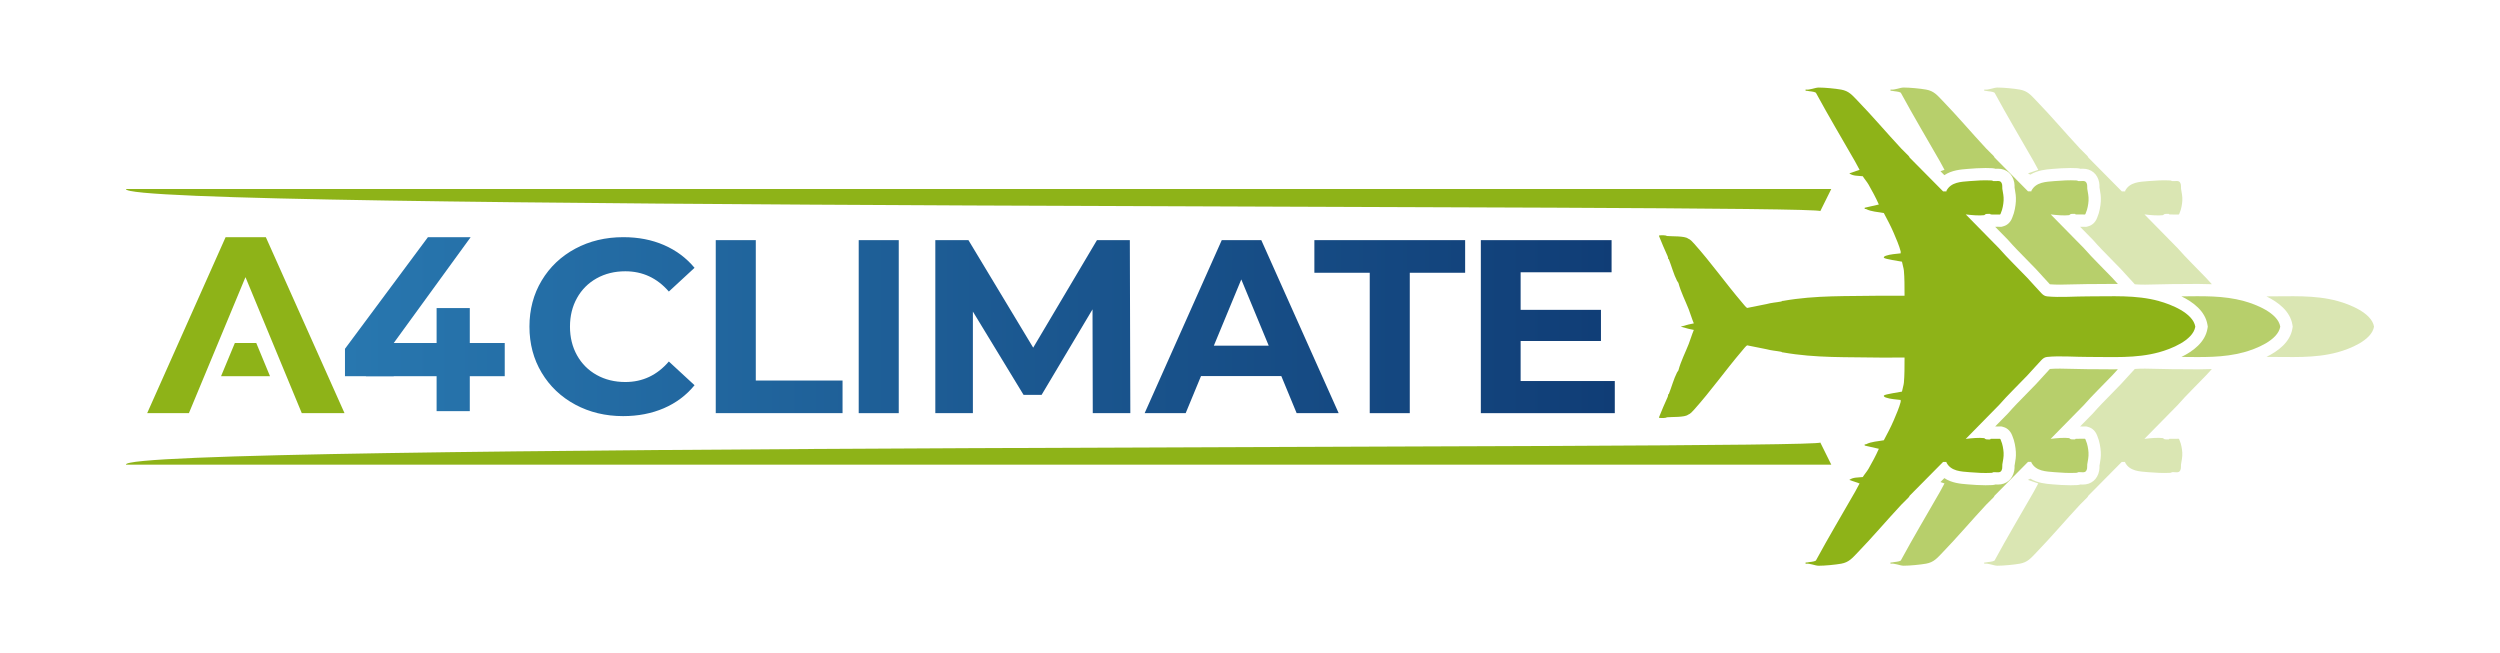
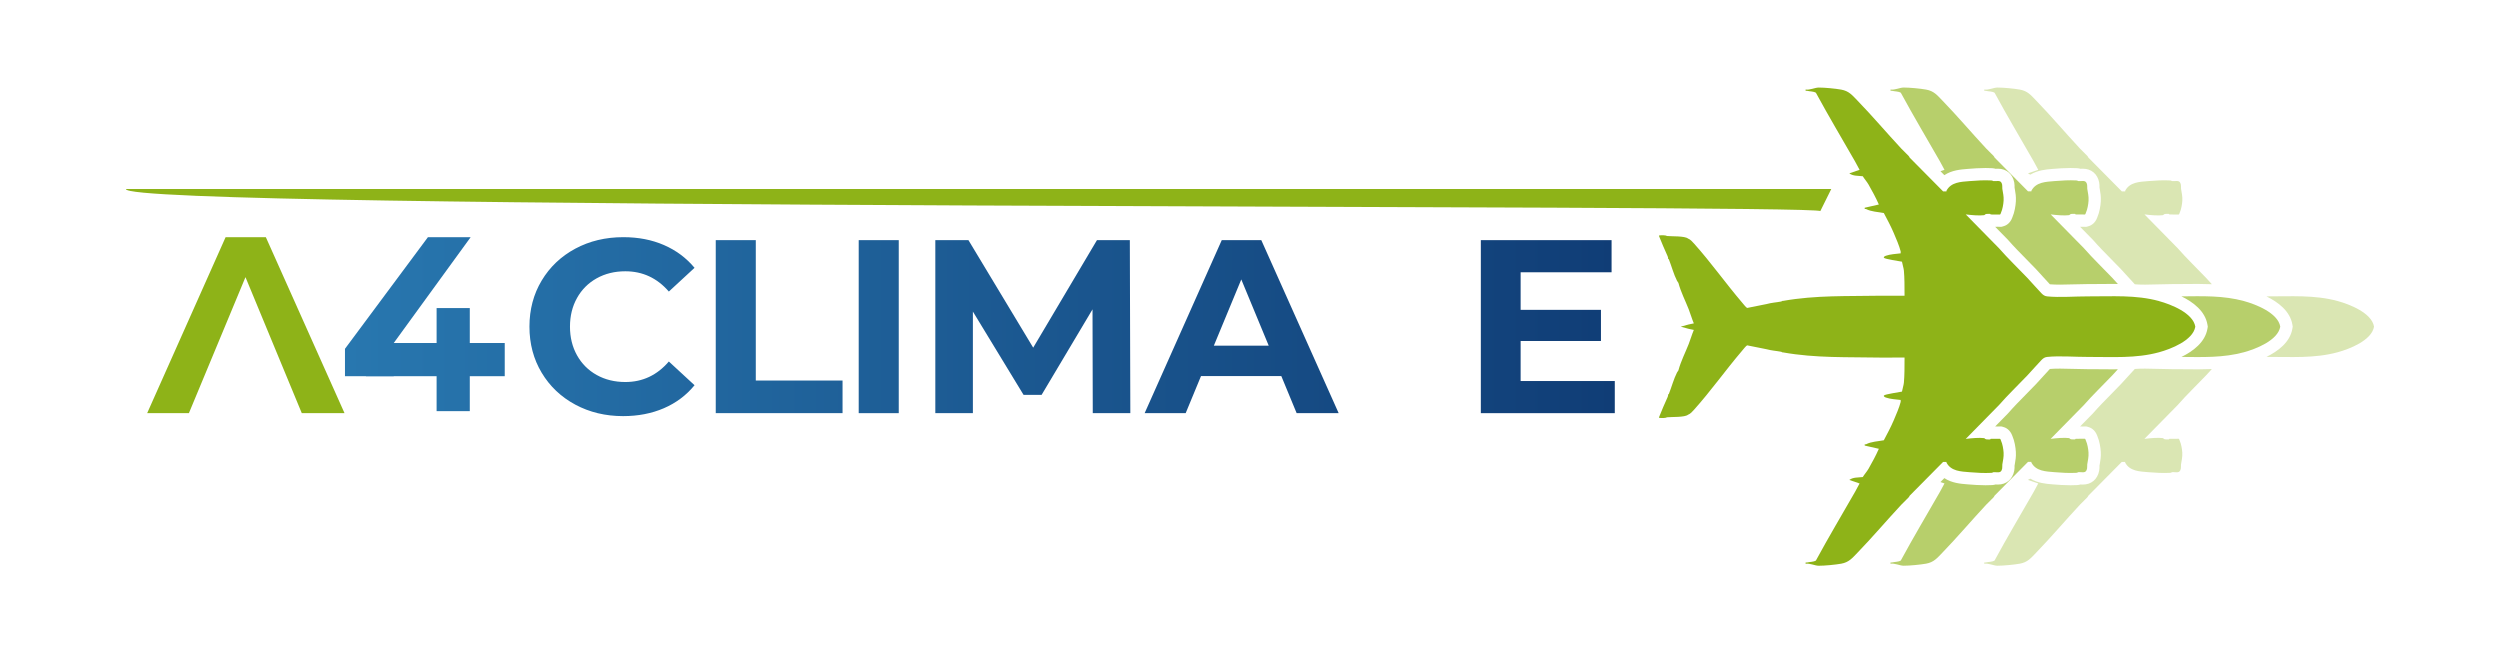
<svg xmlns="http://www.w3.org/2000/svg" id="Ebene_3" viewBox="0 0 413.302 108">
  <defs>
    <linearGradient id="Unbenannter_Verlauf_9" x1="57.031" y1="54.001" x2="266.959" y2="54.001" gradientUnits="userSpaceOnUse">
      <stop offset="0" stop-color="#2877af" />
      <stop offset="1" stop-color="#103d76" />
    </linearGradient>
  </defs>
  <path d="M386.482,49.772c-3.847-1.053-7.75-.757-11.705-.774-.028,0-.06.001-.088.001,1.94.95,3.917,2.441,4.288,4.666l.056.335-.056.335c-.371,2.224-2.349,3.715-4.288,4.666.028,0,.06.001.088.001,3.956-.017,7.859.28,11.705-.773,1.941-.531,5.614-1.949,5.995-4.228-.381-2.279-4.054-3.697-5.995-4.228Z" fill="#dae6b3" />
  <path d="M328.306,15.016c.481.118.999.067,1.441.316,2.075,3.835,4.314,7.581,6.478,11.364.257.449.485.928.744,1.381l-1.698.582c.119.093.257.151.395.206,1.192-.723,2.579-.851,3.546-.928l.271-.022c.765-.064,1.777-.138,2.818-.138.359,0,.716.009,1.068.028.223.012.422.052.59.101.134-.008.263-.015.384-.015,1.393,0,2.425.873,2.693,2.275.063.324.059.602.053.834.019.12.04.234.059.345.095.537.204,1.145.158,1.948-.042.739-.214,1.8-.568,2.614-.376,1.099-1.162,1.435-1.6,1.537l-.266.062-.273-.011c-.088-.003-.175-.004-.263-.004l-.376.004h-.077s2.078,2.115,2.078,2.115l.042.043.04.045c.91,1.043,1.957,2.106,2.97,3.134.561.569,1.115,1.132,1.643,1.686.384.404.768.832,1.15,1.258.378.422.753.841,1.123,1.225.467.039,1.022.058,1.687.058.756,0,1.543-.024,2.311-.047.773-.023,1.529-.045,2.222-.045h.135s.336,0,.336,0c.623,0,1.245-.007,1.866-.013.632-.007,1.263-.013,1.893-.013.746,0,1.512.016,2.287.048-.325-.362-.65-.727-.977-1.07-1.499-1.575-3.217-3.216-4.673-4.885,0,0-2.53-2.577-5.491-5.588.981.128,2.267.23,3.028.13.194-.025.069-.24.683-.22.106.003.213-.006.318,0,.025,0,.079.105.106.106.504.021,1.016-.016,1.521.004.101-.024.135-.231.178-.322.245-.528.39-1.382.424-1.965.043-.749-.105-1.262-.212-1.963-.03-.201.02-.43-.025-.664-.171-.894-.772-.552-1.461-.61-.025-.002-.142-.097-.318-.106-1.2-.065-2.431.007-3.61.106-1.429.12-3.062.154-3.822,1.593v.106c-.185,0-.372.004-.556,0-2.9-2.945-5.398-5.475-5.525-5.58-.112-.29-.352-.44-.531-.638-.284-.312-.586-.566-.85-.85-2.437-2.616-4.782-5.395-7.274-7.966-.852-.88-1.397-1.564-2.669-1.791-.967-.173-2.732-.342-3.704-.34-.648.002-1.477.442-2.177.327-.052.32.078.17.258.214Z" fill="#dae6b3" />
  <path d="M364.688,62.081c.327-.343.652-.708.977-1.07-.774.031-1.539.048-2.284.048-.63,0-1.262-.007-1.895-.013-.621-.007-1.244-.013-1.868-.013h-.336s-.135,0-.135,0c-.693,0-1.449-.022-2.222-.045-.768-.023-1.554-.047-2.311-.047-.665,0-1.219.019-1.686.058-.37.384-.744.803-1.122,1.224-.382.426-.766.855-1.151,1.259-.528.554-1.082,1.117-1.643,1.686-1.013,1.028-2.06,2.091-2.971,3.134l-.039.045-.042.043-2.078,2.115h.077s.376.005.376.005c.088,0,.176-.001.263-.004l.273-.011.266.062c.436.102,1.216.434,1.599,1.535.355.814.527,1.876.569,2.616.046.803-.062,1.412-.158,1.948-.021.116-.042.236-.062.359,0-.002.001-.003.002-.003,0,0,0,.001.001.004.005.176.014.471-.053.816-.269,1.405-1.301,2.278-2.694,2.278-.121,0-.25-.007-.384-.015-.167.049-.365.089-.587.1-.355.019-.713.028-1.072.028-1.041,0-2.053-.074-2.818-.138l-.271-.022c-.966-.077-2.354-.205-3.546-.928-.139.055-.276.113-.395.206l1.698.583c-.258.452-.486.931-.744,1.38-2.165,3.783-4.403,7.529-6.478,11.364-.442.248-.959.197-1.441.316-.18.044-.31-.105-.258.214.7-.115,1.529.326,2.177.328.971.002,2.737-.167,3.704-.34,1.272-.228,1.817-.911,2.669-1.791,2.491-2.571,4.837-5.35,7.274-7.966.264-.283.565-.537.85-.85.18-.197.42-.348.531-.637.127-.105,2.624-2.635,5.525-5.58.185-.004.372,0,.556,0v.106c.76,1.439,2.393,1.473,3.822,1.593,1.179.099,2.41.171,3.61.106.176-.009.293-.104.318-.106.689-.059,1.29.284,1.461-.61.045-.233-.005-.463.025-.664.106-.701.254-1.214.212-1.963-.033-.583-.179-1.438-.424-1.965-.042-.091-.076-.299-.178-.322-.505.019-1.017-.017-1.521.004-.028,0-.081.105-.106.106-.106.006-.212-.003-.318,0-.614.02-.489-.195-.683-.22-.761-.101-2.047.002-3.028.13,2.961-3.011,5.491-5.588,5.491-5.588,1.456-1.668,3.174-3.31,4.673-4.885Z" fill="#dae6b3" />
  <path d="M95.107,66.893c-2.356-1.266-4.209-3.023-5.556-5.271-1.349-2.247-2.023-4.787-2.023-7.621s.674-5.373,2.023-7.621c1.347-2.247,3.2-4.005,5.556-5.271s5.007-1.9,7.948-1.9c2.478,0,4.72.436,6.721,1.308,2.003.872,3.684,2.124,5.047,3.759l-4.249,3.923c-1.934-2.234-4.332-3.351-7.192-3.351-1.771,0-3.35.389-4.741,1.165-1.389.776-2.47,1.859-3.247,3.248-.777,1.39-1.165,2.97-1.165,4.74s.388,3.351,1.165,4.74c.777,1.389,1.858,2.472,3.247,3.248,1.391.776,2.97,1.165,4.741,1.165,2.86,0,5.258-1.13,7.192-3.392l4.249,3.923c-1.362,1.662-3.052,2.929-5.066,3.8-2.018.871-4.264,1.307-6.744,1.307-2.915,0-5.55-.634-7.907-1.9Z" fill="url(#Unbenannter_Verlauf_9)" />
  <path d="M118.329,39.7h6.619v23.21h14.342v5.394h-20.962v-28.603Z" fill="url(#Unbenannter_Verlauf_9)" />
  <path d="M141.962,39.7h6.619v28.603h-6.619v-28.603Z" fill="url(#Unbenannter_Verlauf_9)" />
  <path d="M180.657,68.303l-.041-17.161-8.418,14.137h-2.982l-8.377-13.77v16.794h-6.211v-28.603h5.475l10.706,17.775,10.542-17.775h5.434l.082,28.603h-6.211Z" fill="url(#Unbenannter_Verlauf_9)" />
  <path d="M211.83,62.174h-13.279l-2.534,6.129h-6.783l12.748-28.603h6.538l12.789,28.603h-6.946l-2.534-6.129ZM209.746,57.148l-4.536-10.951-4.536,10.951h9.071Z" fill="url(#Unbenannter_Verlauf_9)" />
-   <path d="M226.446,45.093h-9.153v-5.394h24.925v5.394h-9.153v23.21h-6.619v-23.21Z" fill="url(#Unbenannter_Verlauf_9)" />
  <path d="M266.959,62.991v5.312h-22.146v-28.603h21.615v5.312h-15.037v6.212h13.28v5.148h-13.28v6.619h15.568Z" fill="url(#Unbenannter_Verlauf_9)" />
  <polygon points="65.096 56.707 65.094 56.707 77.811 39.209 70.746 39.209 57.031 57.663 57.031 62.193 65.096 62.193 65.096 56.707" fill="url(#Unbenannter_Verlauf_9)" />
  <polygon points="83.443 56.707 77.666 56.707 77.666 50.931 72.18 50.931 72.18 56.707 60.5 56.707 60.5 62.193 72.18 62.193 72.18 67.97 77.666 67.97 77.666 62.193 83.443 62.193 83.443 56.707" fill="url(#Unbenannter_Verlauf_9)" />
-   <path d="M300.935,73.157c-.216,1.182-281.45.088-280.105,3.66,0,.003,281.92,0,281.92,0l-1.815-3.66Z" fill="#8eb318" />
  <path d="M300.935,34.903c-.216-1.182-281.45-.088-280.105-3.66,0-.003,281.92,0,281.92,0l-1.815,3.66Z" fill="#8eb318" />
-   <polygon points="44.637 62.193 42.366 56.707 38.826 56.707 36.544 62.193 44.637 62.193" fill="#8eb318" />
  <path d="M40.581,45.818l-9.351,22.484h-6.9l12.968-29.093h6.65l13.009,29.093h-7.066l-9.31-22.484Z" fill="#8eb318" />
  <path d="M356.936,49.772c-3.847-1.053-7.749-.757-11.705-.774-2.089-.009-4.797.211-6.797,0-.415-.044-.669-.235-.956-.531-.764-.788-1.549-1.722-2.336-2.549-1.499-1.575-3.217-3.216-4.673-4.885,0,0-2.53-2.577-5.491-5.588.981.128,2.267.23,3.028.13.194-.025.069-.24.683-.22.106.003.213-.006.318,0,.025,0,.079.105.106.106.504.021,1.016-.015,1.521.004.101-.024.135-.231.178-.322.245-.528.39-1.382.424-1.965.043-.749-.105-1.262-.211-1.963-.03-.201.02-.43-.025-.664-.171-.894-.772-.552-1.461-.61-.025-.002-.142-.097-.318-.106-1.2-.065-2.431.007-3.61.106-1.429.12-3.062.154-3.822,1.593v.106c-.185,0-.372.004-.556,0-2.9-2.945-5.398-5.475-5.525-5.58-.111-.29-.352-.44-.531-.638-.284-.312-.586-.566-.849-.849-2.437-2.617-4.782-5.395-7.274-7.966-.852-.88-1.397-1.563-2.669-1.791-.967-.173-2.732-.342-3.704-.34-.648.002-1.477.442-2.177.327-.052.32.078.17.258.214.481.118.999.067,1.441.316,2.075,3.835,4.314,7.581,6.478,11.364.257.449.485.928.744,1.381l-1.698.582c.602.472,1.505.387,2.229.48.213.372.7.929.956,1.381.604,1.064,1.207,2.168,1.699,3.291l-2.337.533c-.062.331.118.162.213.211.886.458,1.989.479,2.947.664.574,1.084,1.156,2.169,1.639,3.3.383.898.917,2.121,1.149,3.046.022.089-.021.227,0,.319-.719.089-1.758.146-2.424.391-.109.04-.473.172-.337.352.159.211,2.545.544,2.973.638.071.441.277,1.035.319,1.487.105,1.14.106,2.658.106,3.824v.318c-1.327.023-2.659-.03-3.987-.004-5.456.104-10.678-.104-16.085.854-.035.006-.072-.006-.106,0l-.213.106c-.849.162-1.542.179-2.442.425l-3.186.638c-.145-.029-.696-.728-.847-.906-2.703-3.167-5.135-6.615-7.913-9.716-.264-.294-.637-.723-1.01-.848-.564-.459-2.727-.344-3.505-.425-.128-.14-.903-.137-1.118-.106-.145.021-.182-.061-.158.159.43,1.094.899,2.169,1.382,3.24.071.158.119.299.108.477.02.054.054.058.104.055.449,1.12.816,2.518,1.362,3.58.059.115.15.249.232.35.403,1.51,1.13,2.908,1.699,4.354.3.762.524,1.58.849,2.337-.248.025-1.325.278-2.166.541.841.263,1.918.516,2.166.541-.325.757-.55,1.574-.849,2.336-.57,1.446-1.297,2.844-1.699,4.354-.082.101-.173.234-.232.349-.546,1.062-.913,2.459-1.362,3.58-.051-.004-.084,0-.104.055.011.178-.037.319-.108.476-.482,1.071-.951,2.146-1.382,3.24-.025.219.012.138.158.159.214.031.99.034,1.118-.106.778-.081,2.941.034,3.505-.425.374-.125.746-.553,1.01-.848,2.778-3.101,5.21-6.549,7.913-9.716.151-.178.702-.877.847-.906l3.186.638c.9.246,1.594.262,2.442.425l.213.107c.034.006.072-.006.106,0,5.406.957,10.628.749,16.085.853,1.328.025,2.66-.028,3.987-.004v.319c0,1.166,0,2.683-.106,3.824-.041.452-.248,1.046-.319,1.487-.429.095-2.814.428-2.973.639-.135.18.229.311.337.351.666.245,1.705.302,2.424.391-.021.092.022.229,0,.318-.232.925-.766,2.148-1.149,3.046-.482,1.131-1.065,2.216-1.639,3.3-.958.185-2.06.206-2.947.664-.095.049-.275-.119-.213.211l2.337.534c-.492,1.122-1.096,2.227-1.699,3.29-.256.452-.743,1.009-.956,1.381-.724.092-1.627.007-2.229.479l1.698.583c-.259.452-.486.931-.744,1.38-2.165,3.783-4.403,7.529-6.478,11.364-.442.248-.959.197-1.441.316-.18.044-.31-.105-.258.214.7-.115,1.529.326,2.177.328.972.002,2.737-.167,3.704-.34,1.272-.228,1.817-.911,2.669-1.791,2.491-2.571,4.837-5.35,7.274-7.966.264-.283.565-.537.849-.849.18-.197.42-.348.531-.637.127-.105,2.624-2.635,5.525-5.58.185-.004.372,0,.556,0v.106c.76,1.439,2.393,1.473,3.822,1.593,1.179.099,2.41.171,3.61.106.176-.009.293-.104.318-.106.689-.059,1.29.283,1.461-.61.045-.234-.005-.463.025-.664.106-.701.254-1.214.211-1.963-.033-.583-.179-1.438-.424-1.965-.042-.091-.076-.299-.178-.322-.505.019-1.017-.017-1.521.004-.028,0-.081.105-.106.106-.106.006-.212-.003-.318,0-.614.02-.489-.195-.683-.22-.761-.101-2.047.002-3.028.13,2.961-3.011,5.491-5.588,5.491-5.588,1.456-1.668,3.174-3.31,4.673-4.885.787-.826,1.572-1.761,2.336-2.549.287-.296.54-.487.956-.531,2-.211,4.708.009,6.797,0,3.956-.017,7.859.28,11.705-.773,1.941-.531,5.614-1.949,5.995-4.228-.381-2.279-4.054-3.697-5.995-4.228Z" fill="#8eb318" />
  <path d="M312.803,15.016c.482.118.999.067,1.441.316,2.075,3.835,4.314,7.581,6.478,11.364.257.449.485.928.744,1.381l-.666.228c.208.211.412.418.644.653,1.229-.823,2.712-.941,3.726-1.021l.271-.022c.765-.064,1.777-.138,2.818-.138.358,0,.716.009,1.068.028.223.012.422.052.59.101.134-.008.263-.015.384-.015,1.393,0,2.425.873,2.693,2.275.062.324.059.602.053.834.019.12.04.234.059.345.095.537.204,1.145.158,1.948-.042.739-.214,1.8-.568,2.613-.376,1.099-1.162,1.435-1.6,1.537l-.266.062-.273-.011c-.088-.003-.175-.004-.263-.004l-.376.004h-.077s2.078,2.115,2.078,2.115l.042.043.039.045c.91,1.043,1.957,2.106,2.97,3.134.561.569,1.115,1.132,1.643,1.686.384.404.768.832,1.15,1.258.378.422.753.841,1.123,1.225.467.039,1.022.058,1.687.058.756,0,1.543-.024,2.311-.047.773-.023,1.529-.045,2.223-.045h.134s.336,0,.336,0c.623,0,1.245-.007,1.866-.013.632-.007,1.263-.013,1.893-.013.26,0,.529.009.793.011-.314-.35-.628-.702-.943-1.034-1.499-1.575-3.217-3.216-4.673-4.885,0,0-2.53-2.577-5.491-5.588.981.128,2.267.23,3.028.13.194-.025.069-.24.683-.22.106.003.213-.006.318,0,.025,0,.079.105.106.106.504.021,1.016-.016,1.521.004.101-.024.135-.231.178-.322.245-.528.39-1.382.424-1.965.043-.749-.105-1.262-.211-1.963-.03-.201.02-.43-.025-.664-.171-.894-.772-.552-1.461-.61-.025-.002-.142-.097-.318-.106-1.2-.065-2.431.007-3.61.106-1.429.12-3.062.154-3.822,1.593v.106c-.185,0-.372.004-.556,0-2.9-2.945-5.398-5.475-5.525-5.58-.112-.29-.352-.44-.531-.638-.284-.312-.586-.566-.85-.85-2.437-2.616-4.782-5.395-7.274-7.966-.852-.88-1.397-1.564-2.669-1.791-.967-.173-2.732-.342-3.704-.34-.648.002-1.477.442-2.177.327-.052.32.078.17.258.214Z" fill="#b7cf6b" />
  <path d="M370.979,49.772c-3.404-.932-6.853-.808-10.343-.778,1.943.95,3.927,2.443,4.3,4.672l.056.335-.056.335c-.372,2.228-2.356,3.722-4.3,4.672,3.49.029,6.939.154,10.343-.778,1.941-.531,5.614-1.949,5.995-4.228-.381-2.279-4.054-3.697-5.995-4.228Z" fill="#b7cf6b" />
  <path d="M349.184,62.081c.316-.331.63-.684.944-1.034-.262.003-.531.011-.79.011-.63,0-1.262-.007-1.895-.013-.621-.007-1.244-.013-1.868-.013h-.336s-.134,0-.134,0c-.693,0-1.449-.022-2.222-.045-.768-.023-1.554-.047-2.311-.047-.665,0-1.22.019-1.686.058-.37.384-.744.803-1.122,1.224-.382.426-.766.855-1.151,1.259-.528.554-1.082,1.117-1.643,1.686-1.013,1.028-2.06,2.091-2.971,3.134l-.039.045-.042.043-2.078,2.115h.077s.376.005.376.005c.088,0,.176-.001.263-.004l.273-.011.266.062c.436.102,1.216.434,1.599,1.535.355.814.527,1.876.569,2.615.046.803-.062,1.412-.158,1.948-.021.116-.042.236-.062.359,0-.002.001-.003.002-.003,0,0,0,.001.001.004.005.176.014.471-.053.816-.269,1.405-1.301,2.278-2.694,2.278-.121,0-.25-.007-.384-.015-.167.049-.365.089-.587.101-.355.019-.713.028-1.072.028-1.042,0-2.053-.074-2.818-.138l-.271-.022c-1.014-.08-2.497-.198-3.726-1.021-.232.235-.436.442-.644.653l.666.229c-.259.452-.486.931-.744,1.38-2.165,3.783-4.403,7.529-6.478,11.364-.442.248-.959.197-1.441.316-.18.044-.31-.105-.258.214.7-.115,1.529.326,2.177.328.972.002,2.737-.167,3.704-.34,1.272-.228,1.817-.911,2.669-1.791,2.491-2.571,4.837-5.35,7.274-7.966.264-.283.565-.537.85-.85.18-.197.42-.348.531-.637.127-.105,2.624-2.635,5.525-5.58.185-.004.372,0,.556,0v.106c.76,1.439,2.393,1.473,3.822,1.593,1.179.099,2.41.171,3.61.106.176-.009.293-.104.318-.106.689-.059,1.29.284,1.461-.61.045-.233-.005-.463.025-.664.106-.701.254-1.214.211-1.963-.033-.583-.179-1.438-.424-1.965-.043-.091-.076-.299-.178-.322-.505.019-1.017-.017-1.521.004-.028,0-.081.105-.106.106-.106.006-.212-.003-.318,0-.614.02-.489-.195-.683-.22-.761-.101-2.047.002-3.028.13,2.961-3.011,5.491-5.588,5.491-5.588,1.456-1.668,3.174-3.31,4.673-4.885Z" fill="#b7cf6b" />
</svg>